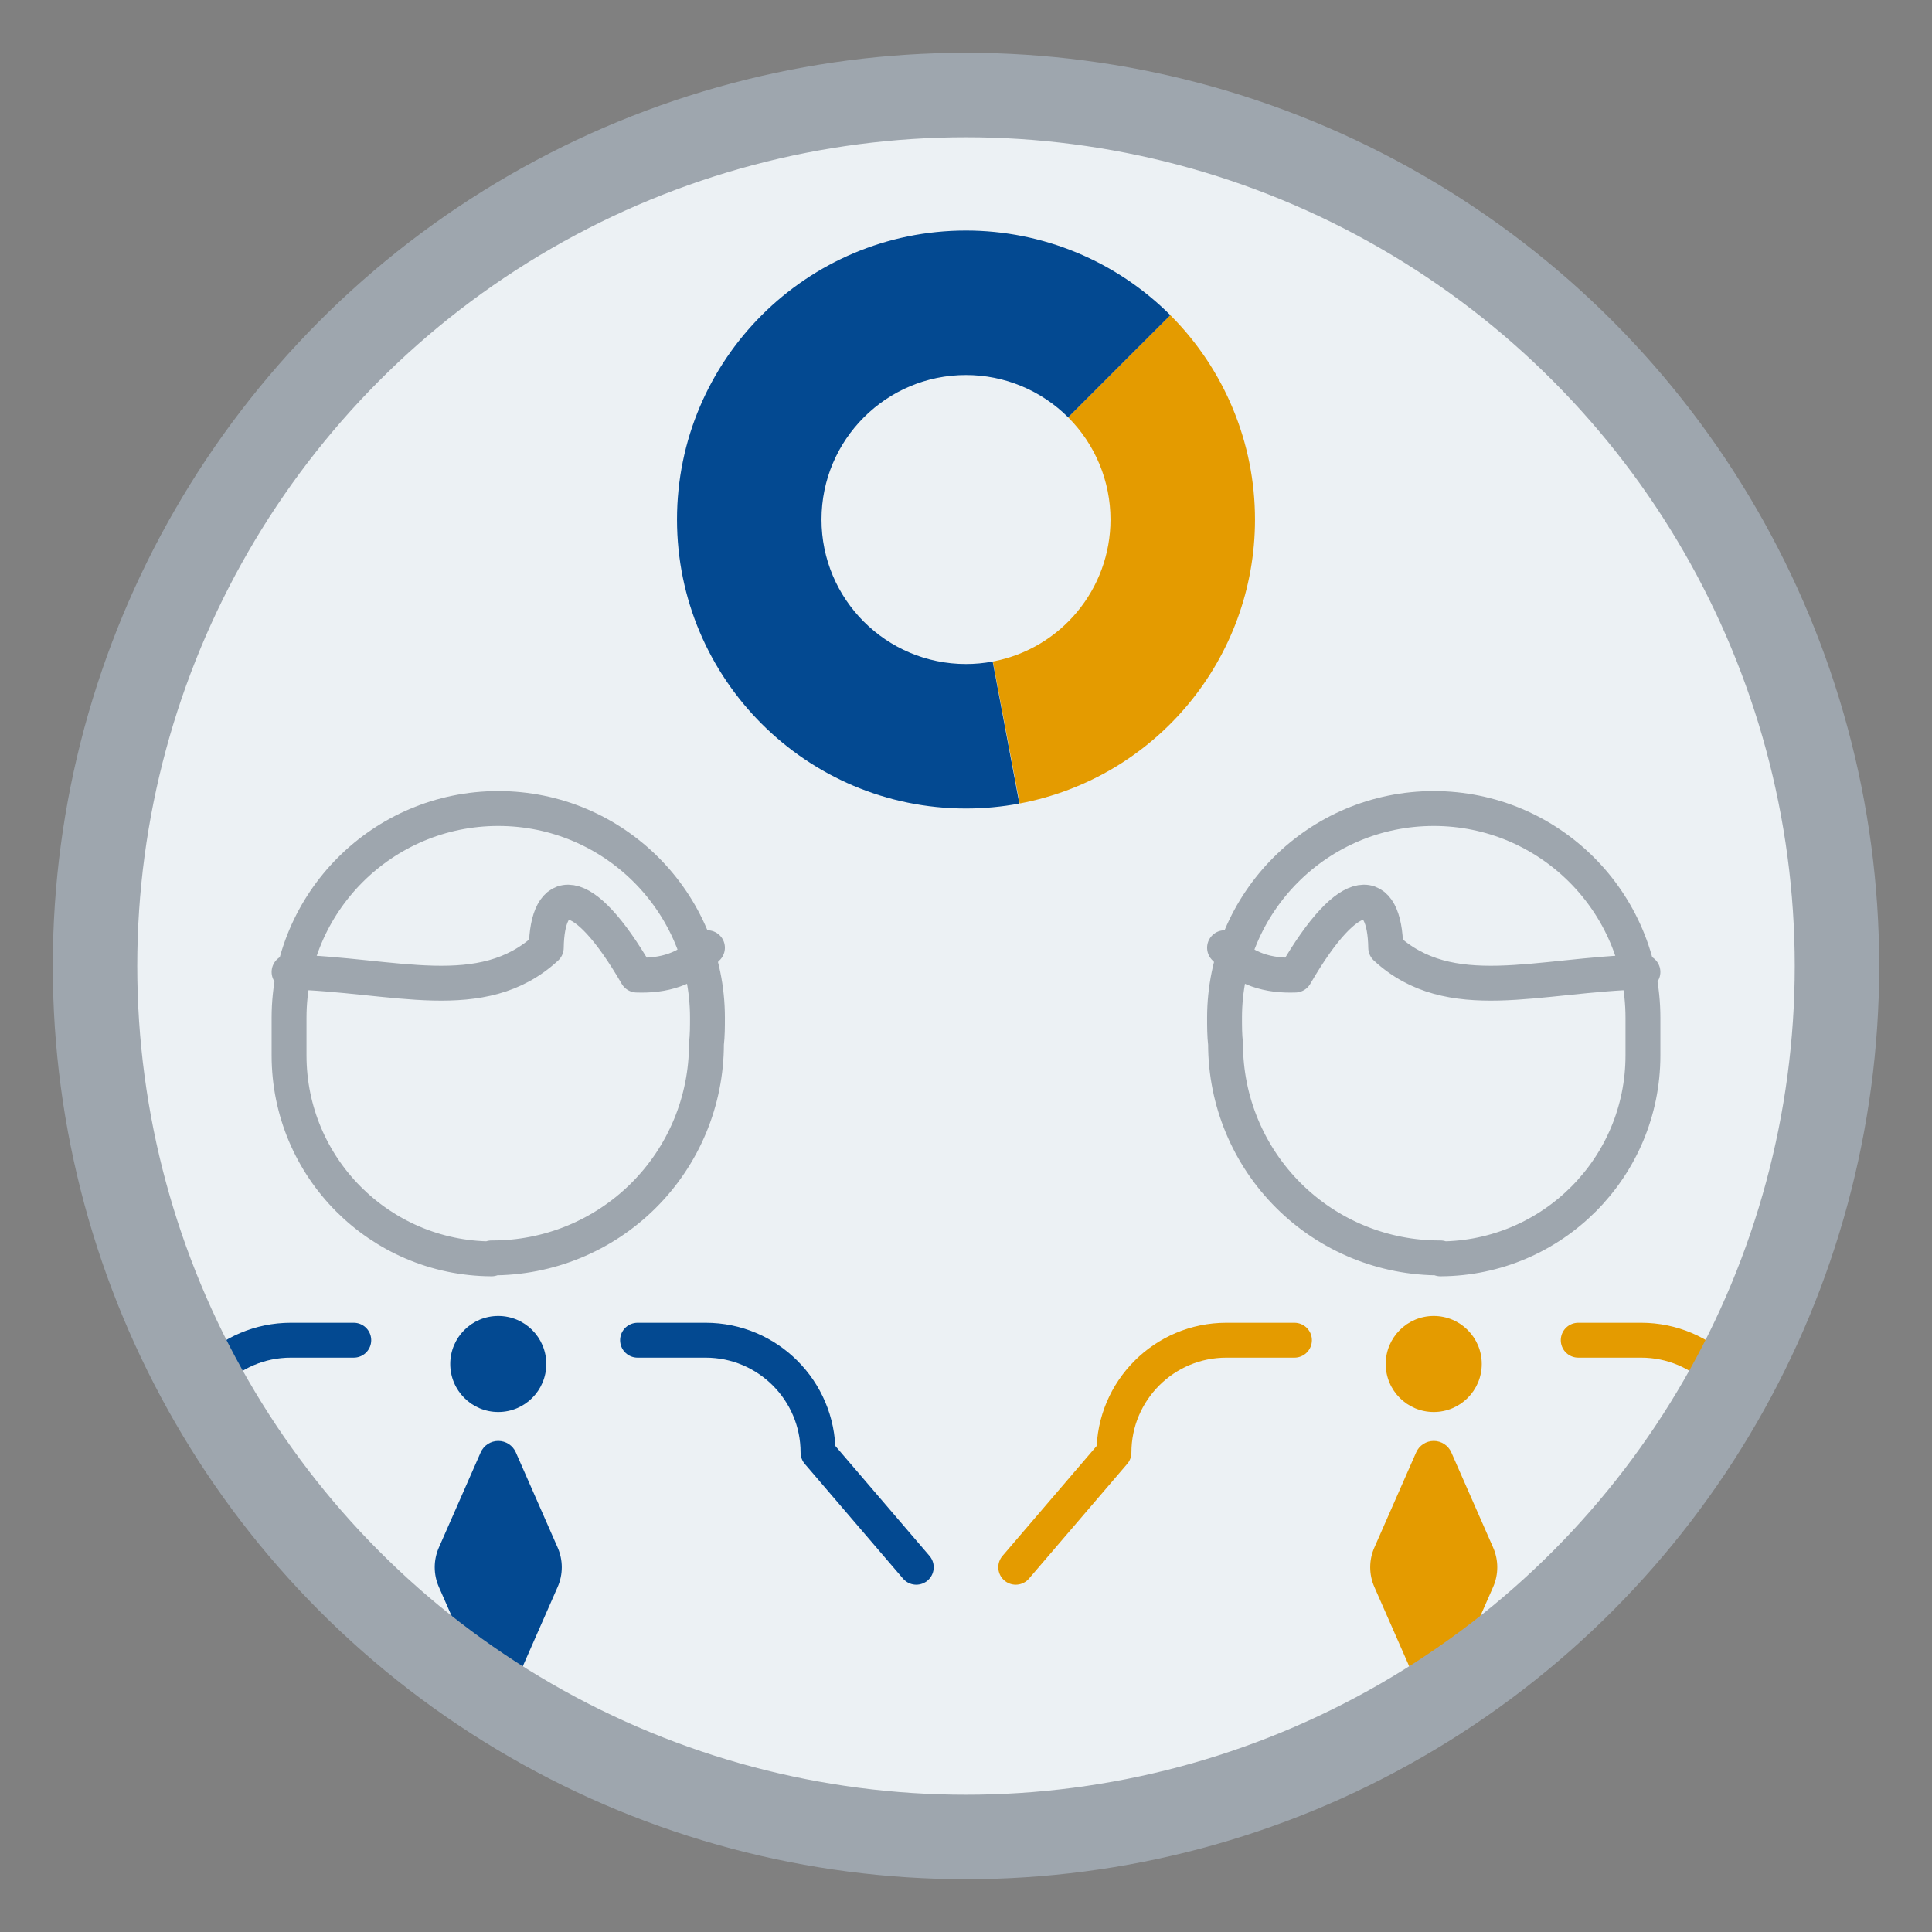
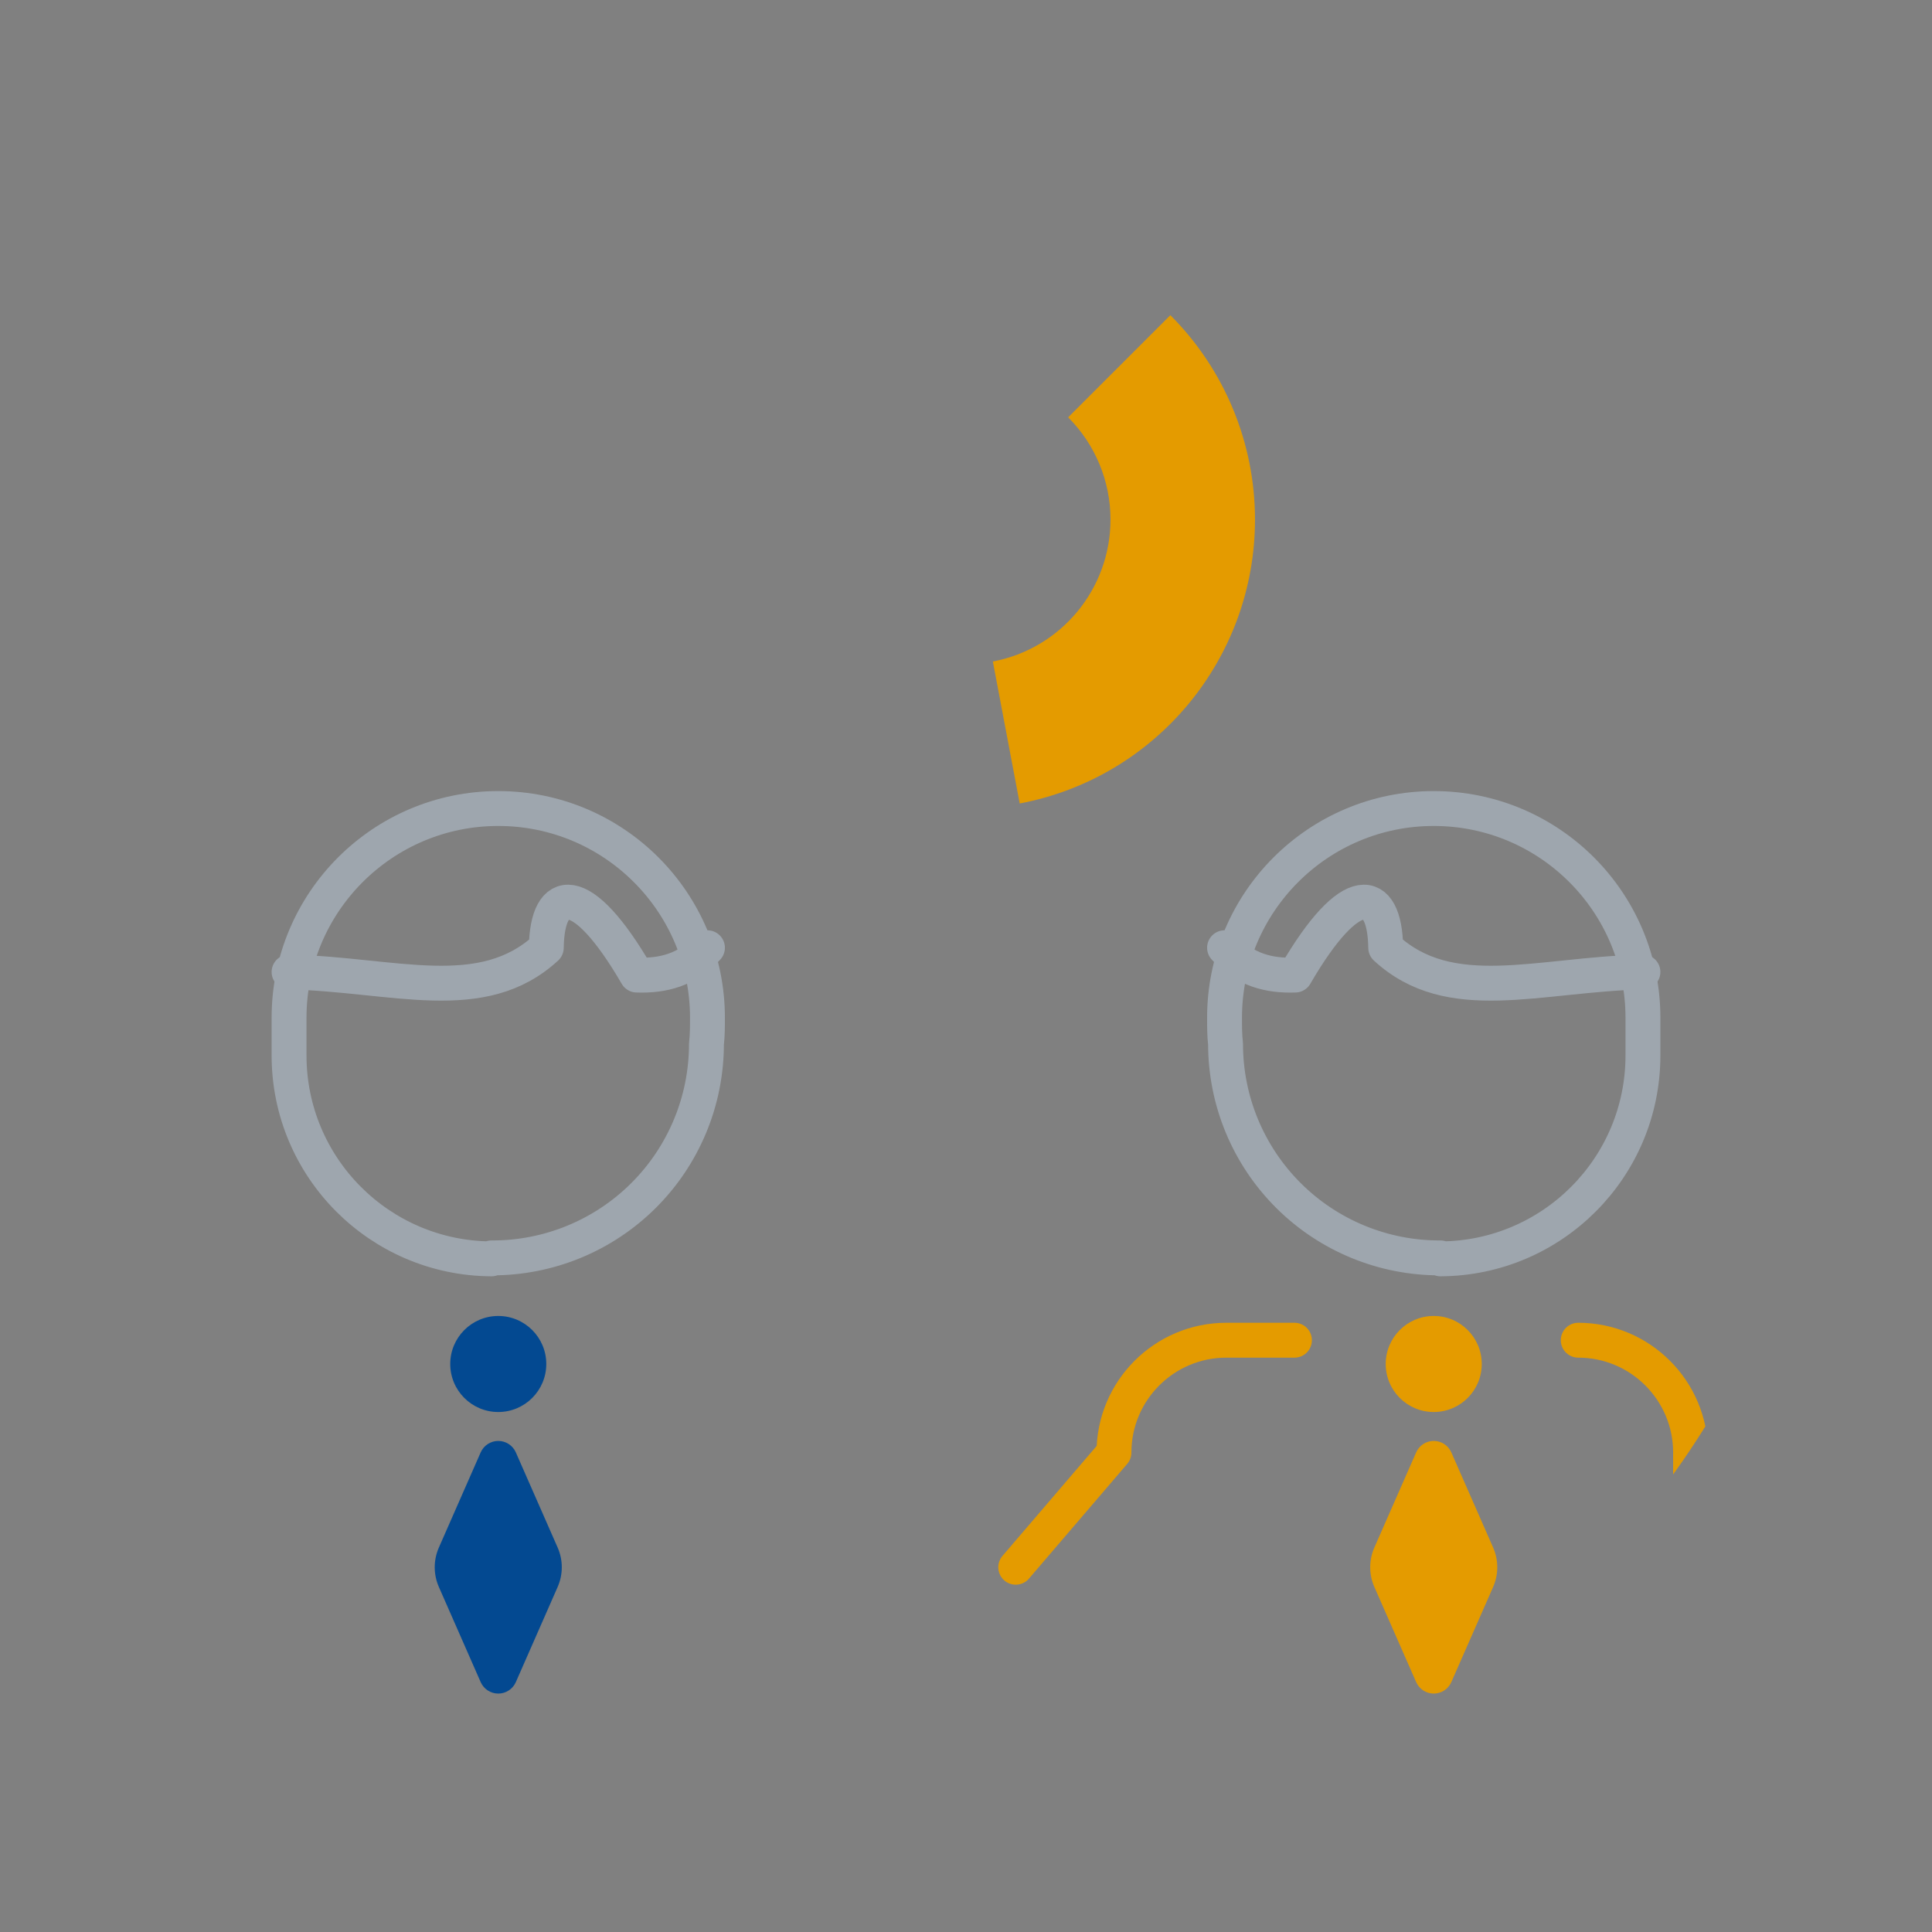
<svg xmlns="http://www.w3.org/2000/svg" xmlns:ns1="http://www.serif.com/" width="100%" height="100%" viewBox="0 0 180 180" version="1.1" xml:space="preserve" style="fill-rule:evenodd;clip-rule:evenodd;stroke-linecap:round;stroke-linejoin:round;stroke-miterlimit:1.5;">
  <rect x="0" y="0" width="180" height="180" fill="#808080" stroke="none" />
  <g id="ico-high-third-parties">
-     <circle id="cerchio-base" cx="90" cy="90" r="81.147" style="fill:#ecf1f4;" />
    <clipPath id="_clip1">
      <circle id="cerchio-base1" ns1:id="cerchio-base" cx="90" cy="90" r="81.147" />
    </clipPath>
    <g clip-path="url(#_clip1)">
      <g id="oggetti">
        <clipPath id="_clip2">
          <circle cx="90" cy="90" r="81.147" />
        </clipPath>
        <g clip-path="url(#_clip2)">
          <g id="accordo">
            <g>
              <path d="M65.912,94.818c0,-10.764 -8.726,-19.49 -19.49,-19.49c0,0 0,0 -0.001,0c-10.764,0 -19.49,8.726 -19.49,19.49c0,1.181 0,2.357 0,3.511c0,10.434 8.431,18.906 18.865,18.956c0,-0.09 0,-0.09 0,-0.09c5.302,0.025 10.395,-2.063 14.152,-5.803c3.758,-3.74 5.87,-8.823 5.87,-14.124c0.094,-0.811 0.094,-1.629 0.094,-2.45Z" style="fill:none;stroke:#9ea6ae;stroke-width:3.25px;" />
-               <path d="M85.367,146.017l-9.153,-10.687c0,-5.776 -4.69,-10.466 -10.467,-10.466l-6.348,0" style="fill:none;stroke:#034991;stroke-width:3.25px;" />
-               <path d="M32.96,124.864l-5.864,0c-5.777,0 -10.467,4.69 -10.467,10.466l0,20.934" style="fill:none;stroke:#034991;stroke-width:3.25px;" />
              <circle cx="46.422" cy="127.08" r="4.474" style="fill:#034991;" />
              <path d="M44.783,135.318c0.286,-0.65 0.929,-1.07 1.639,-1.07c0.71,0 1.353,0.42 1.638,1.07c1.25,2.845 2.919,6.642 3.895,8.864c0.514,1.17 0.514,2.501 0,3.671c-0.976,2.222 -2.645,6.019 -3.895,8.864c-0.285,0.65 -0.928,1.07 -1.638,1.07c-0.71,0 -1.353,-0.42 -1.639,-1.07c-1.25,-2.845 -2.918,-6.642 -3.895,-8.864c-0.514,-1.17 -0.514,-2.501 0,-3.671c0.977,-2.222 2.645,-6.019 3.895,-8.864Z" style="fill:#034991;" />
              <path d="M65.912,88.299c-1.873,2.054 -4.138,2.635 -6.583,2.546c-5.171,-8.904 -8.35,-8.303 -8.433,-2.546c-6,5.534 -14.13,2.496 -23.965,2.258" style="fill:none;stroke:#9ea6ae;stroke-width:3.25px;stroke-linecap:butt;" />
            </g>
            <g>
              <path d="M114.088,94.818c0,-10.764 8.726,-19.49 19.49,-19.49c0,0 0,0 0.001,0c10.764,0 19.49,8.726 19.49,19.49c0,1.181 0,2.357 0,3.511c0,10.434 -8.431,18.906 -18.865,18.956c0,-0.09 0,-0.09 0,-0.09c-5.302,0.025 -10.395,-2.063 -14.152,-5.803c-3.758,-3.74 -5.87,-8.823 -5.87,-14.124c-0.094,-0.811 -0.094,-1.629 -0.094,-2.45Z" style="fill:none;stroke:#9ea6ae;stroke-width:3.25px;" />
              <path d="M94.633,146.017l9.153,-10.687c0,-5.776 4.69,-10.466 10.467,-10.466l6.348,0" style="fill:none;stroke:#e49b00;stroke-width:3.25px;" />
-               <path d="M147.04,124.864l5.864,0c5.777,0 10.467,4.69 10.467,10.466l0,20.934" style="fill:none;stroke:#e49b00;stroke-width:3.25px;" />
+               <path d="M147.04,124.864c5.777,0 10.467,4.69 10.467,10.466l0,20.934" style="fill:none;stroke:#e49b00;stroke-width:3.25px;" />
              <circle cx="133.578" cy="127.08" r="4.474" style="fill:#e49b00;" />
              <path d="M135.217,135.318c-0.286,-0.65 -0.929,-1.07 -1.639,-1.07c-0.71,0 -1.353,0.42 -1.638,1.07c-1.25,2.845 -2.919,6.642 -3.895,8.864c-0.514,1.17 -0.514,2.501 0,3.671c0.976,2.222 2.645,6.019 3.895,8.864c0.285,0.65 0.928,1.07 1.638,1.07c0.71,0 1.353,-0.42 1.639,-1.07c1.25,-2.845 2.918,-6.642 3.895,-8.864c0.514,-1.17 0.514,-2.501 0,-3.671c-0.977,-2.222 -2.645,-6.019 -3.895,-8.864Z" style="fill:#e49b00;" />
              <path d="M114.088,88.299c1.873,2.054 4.138,2.635 6.583,2.546c5.171,-8.904 8.35,-8.303 8.433,-2.546c6,5.534 14.13,2.496 23.965,2.258" style="fill:none;stroke:#9ea6ae;stroke-width:3.25px;stroke-linecap:butt;" />
            </g>
          </g>
          <g>
            <path d="M95.004,74.859c12.715,-2.404 21.921,-13.515 21.921,-26.455c0,-7.141 -2.837,-13.99 -7.886,-19.039l-9.52,9.519c2.525,2.525 3.943,5.949 3.943,9.52c0,6.47 -4.603,12.025 -10.96,13.227l2.502,13.228Z" style="fill:#e49b00;" />
-             <path d="M109.039,29.365c-5.05,-5.05 -11.898,-7.886 -19.039,-7.886c-14.86,0 -26.925,12.064 -26.925,26.925c0,14.86 12.065,26.924 26.925,26.924c1.668,0 3.331,-0.155 4.97,-0.462l-2.485,-13.231c-0.819,0.153 -1.651,0.231 -2.485,0.231c-7.43,0 -13.462,-6.032 -13.462,-13.462c0,-7.431 6.032,-13.463 13.462,-13.463c3.57,0 6.995,1.418 9.519,3.943l9.52,-9.519Z" style="fill:#034991;" />
          </g>
        </g>
      </g>
    </g>
-     <circle id="cerchio-base2" ns1:id="cerchio-base" cx="90" cy="90" r="81.147" style="fill:none;stroke:#9ea6ae;stroke-width:7.87px;" />
  </g>
</svg>